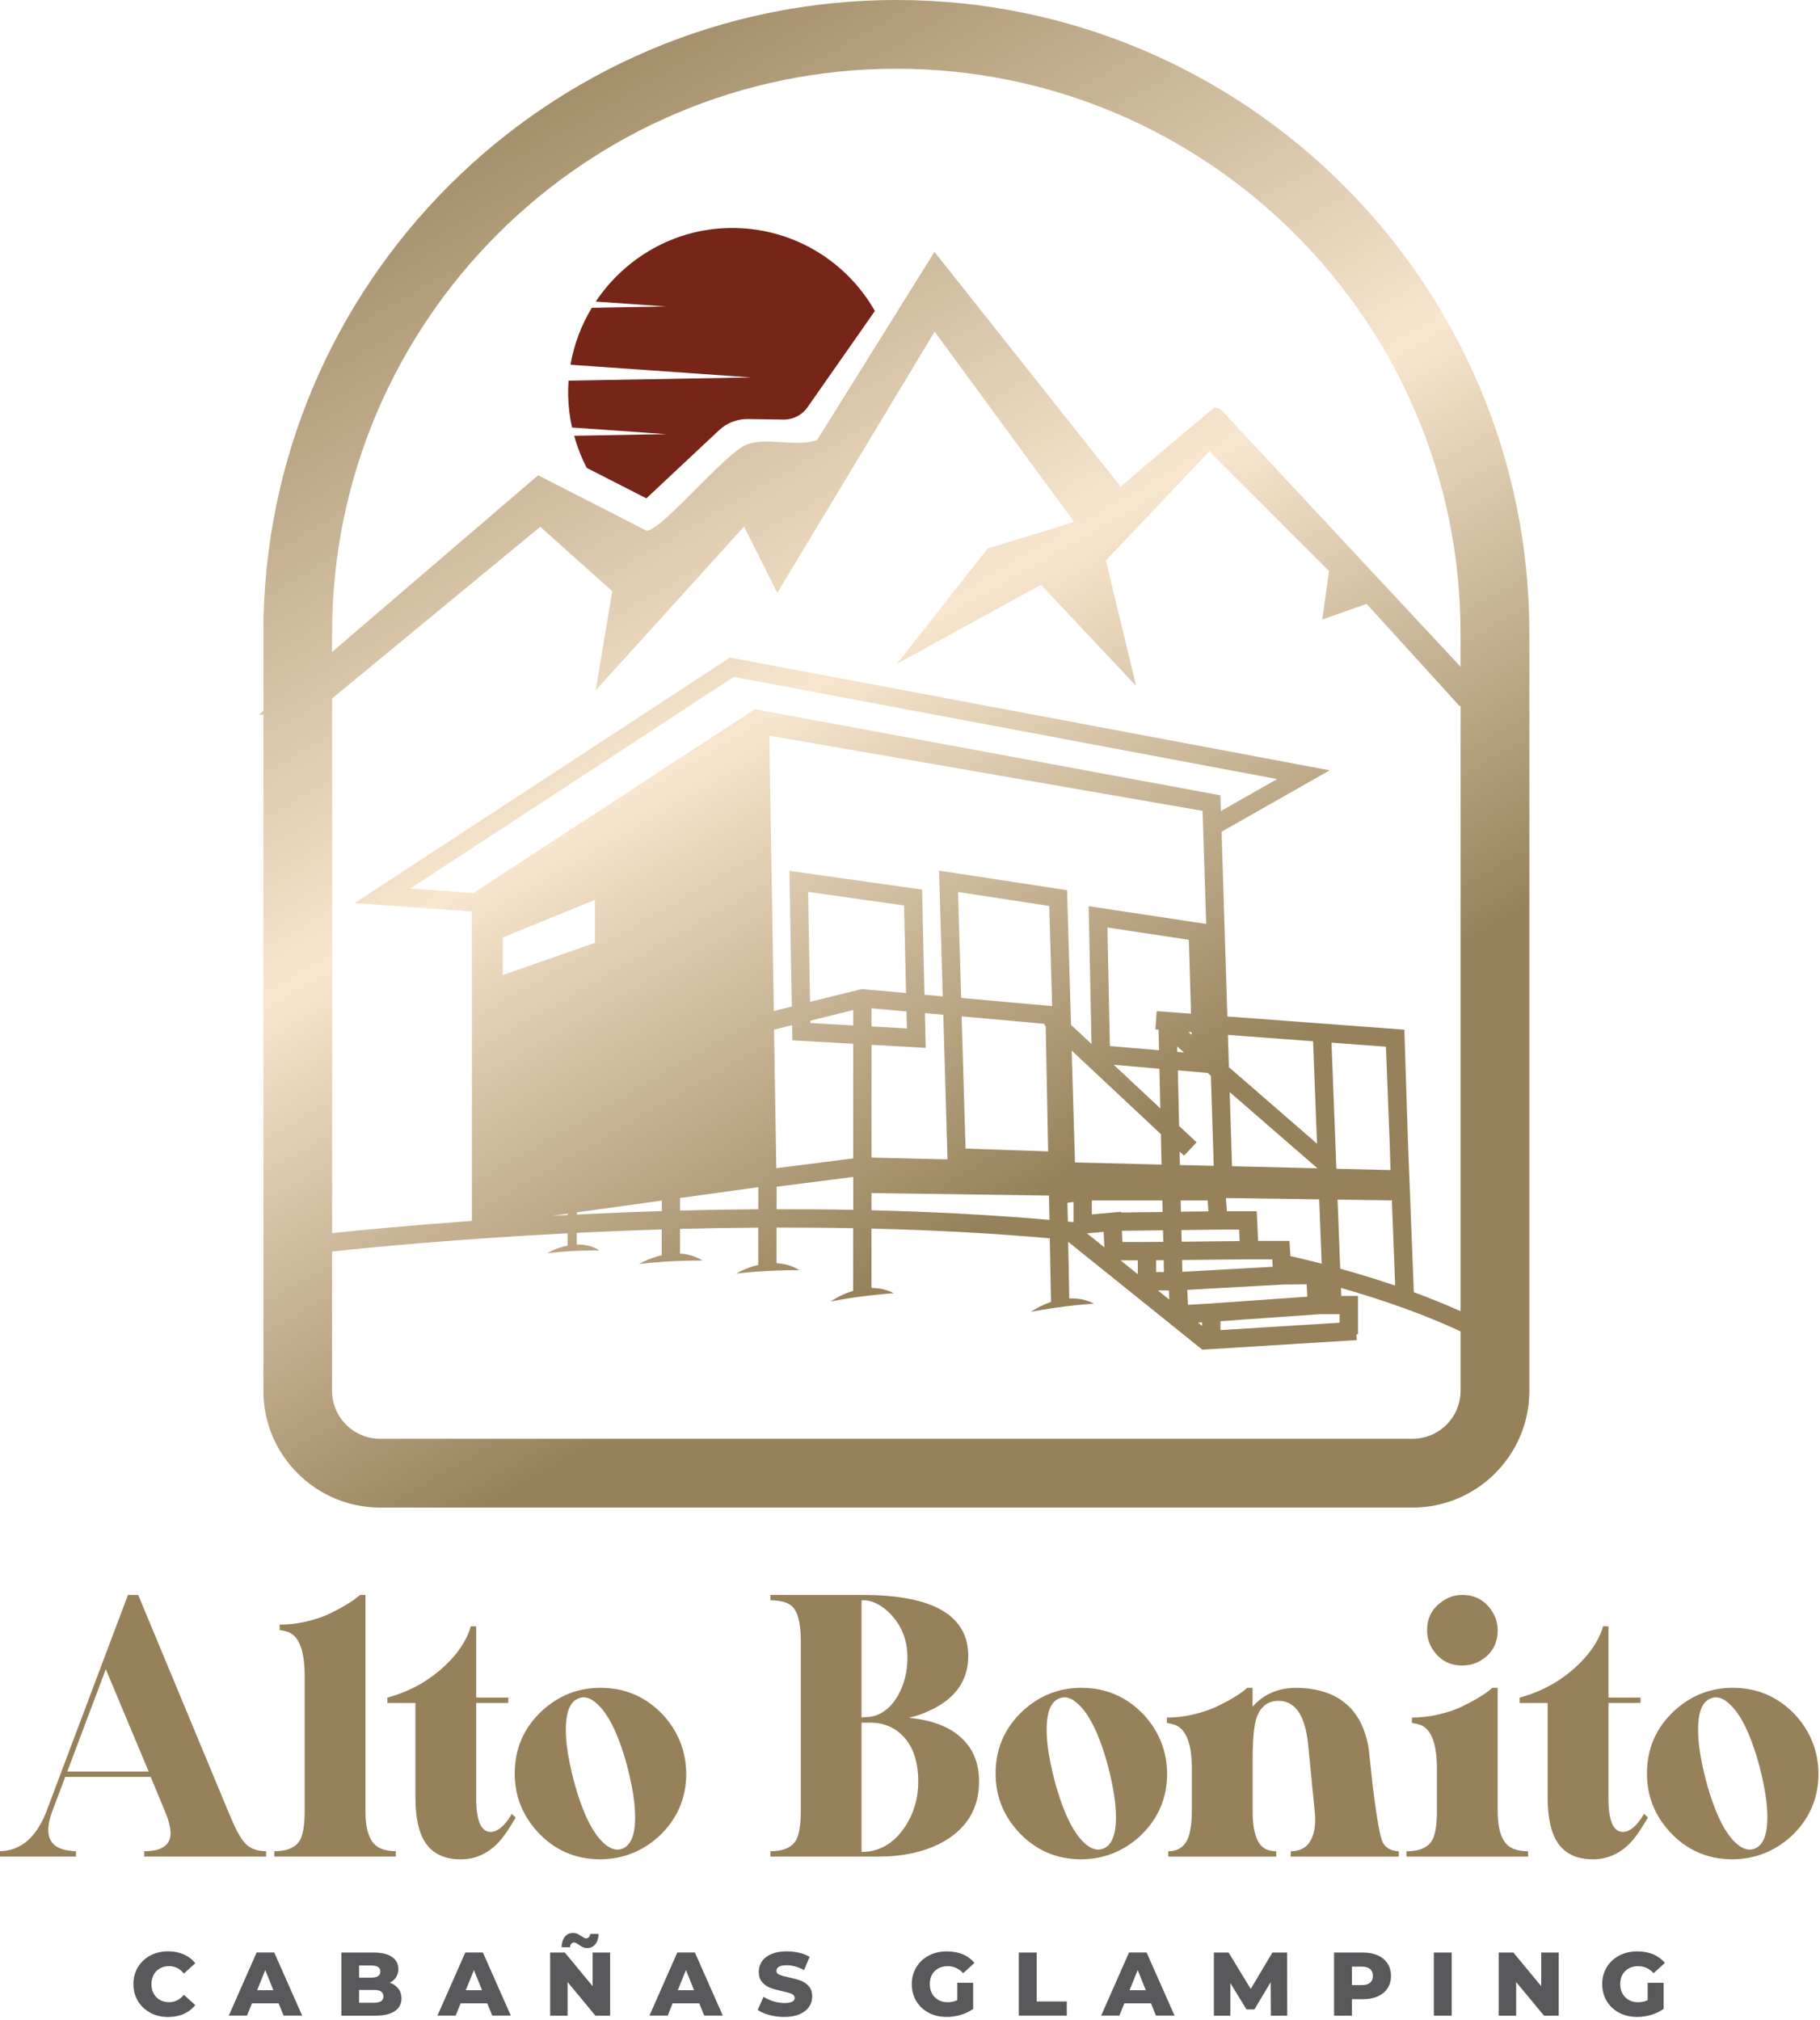
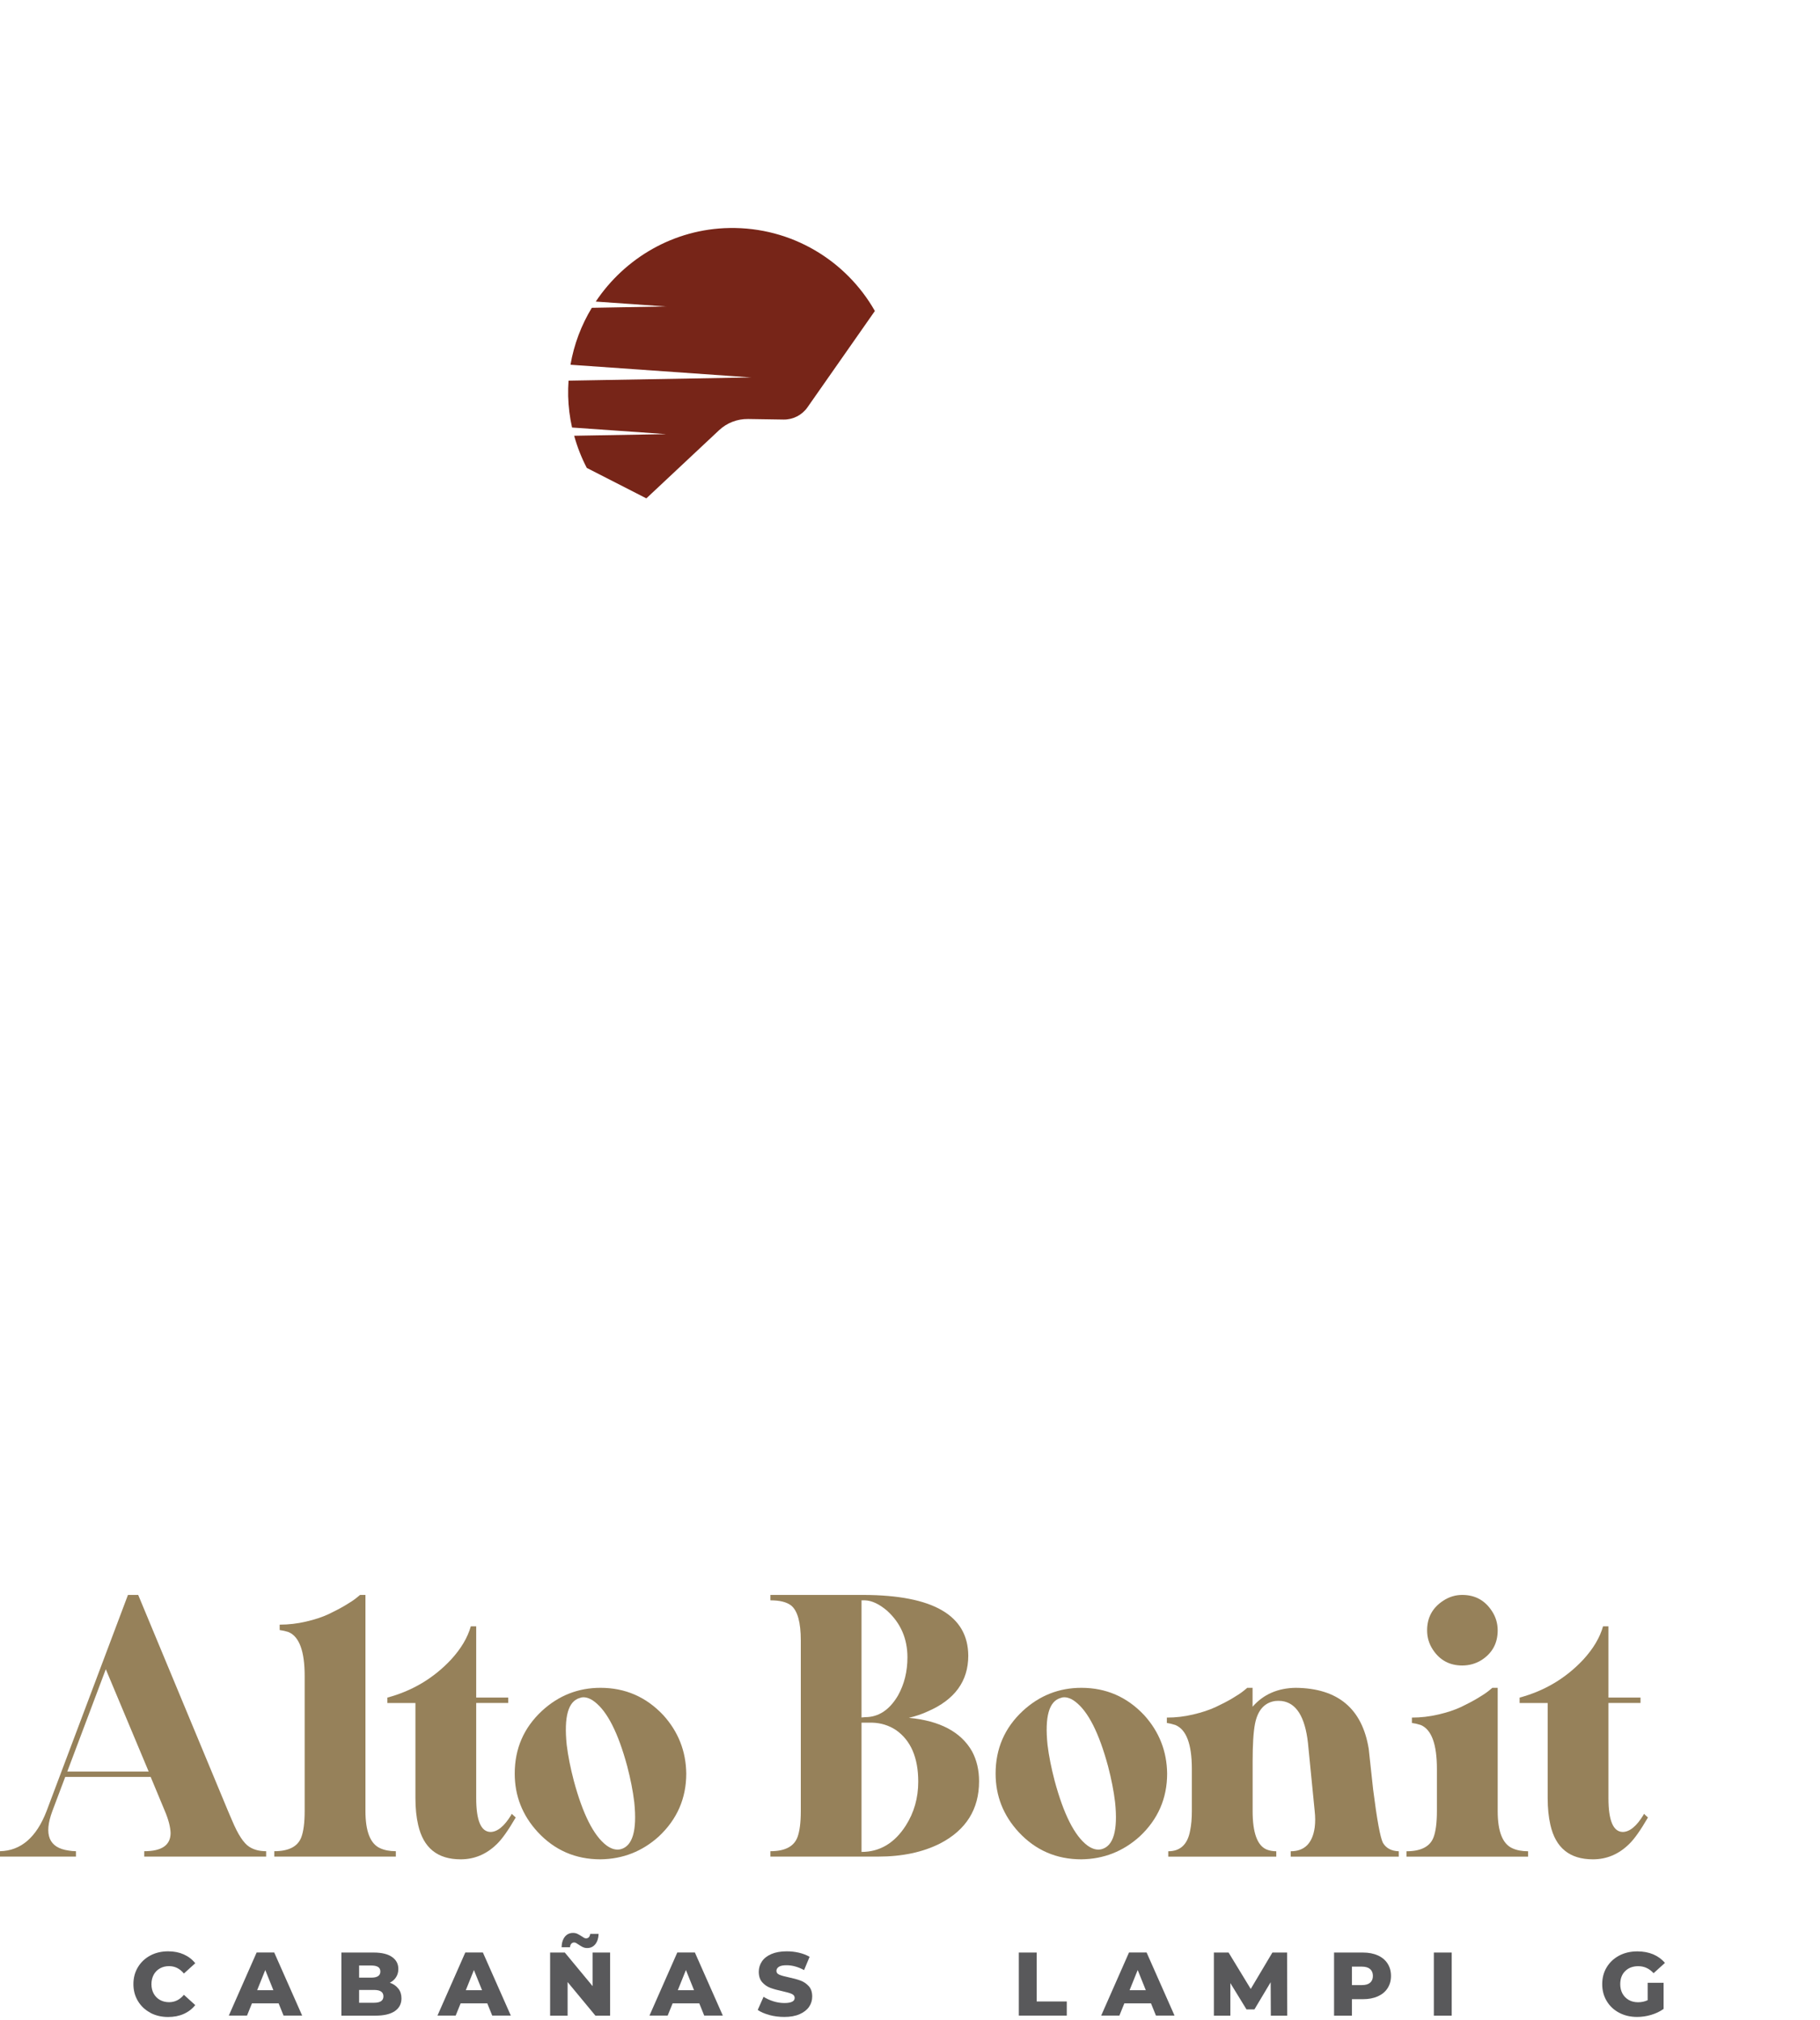
<svg xmlns="http://www.w3.org/2000/svg" width="327" height="363" viewBox="0 0 327 363" fill="none">
  <path d="M23.01 286.59H24.83L40.97 325.42L41.7 327.12C42.75 329.63 43.78 331.21 44.79 331.85C45.6 332.38 46.61 332.64 47.82 332.64V333.61H25.92V332.64C29.08 332.64 30.65 331.55 30.65 329.36C30.61 328.27 30.27 326.95 29.62 325.42L27.07 319.29H11.72L9.41 325.42C7.83 329.67 8.8 332.03 12.32 332.52C12.76 332.6 13.21 332.64 13.65 332.64V333.61H0V332.64C3.76 332.56 6.55 330.15 8.37 325.42L22.99 286.59H23.01ZM19.01 299.94L12.09 318.32H26.71L19.01 299.94Z" fill="#96815A" />
  <path d="M64.69 286.59H65.66V325.42C65.66 329.06 66.53 331.29 68.27 332.09C69.04 332.45 69.99 332.64 71.12 332.64V333.61H49.28V332.64C51.87 332.64 53.49 331.81 54.13 330.15C54.53 329.1 54.74 327.52 54.74 325.42V301.15C54.74 296.7 53.77 294.07 51.83 293.26C51.35 293.1 50.82 292.98 50.25 292.9V291.93C51.83 291.93 53.41 291.75 54.98 291.38C56.56 291.02 57.9 290.57 59.02 290.05C60.13 289.52 61.13 289 62.02 288.47C62.91 287.94 63.58 287.5 64.02 287.14L64.69 286.59Z" fill="#96815A" />
  <path d="M84.59 292.23H85.56V305.03H91.32V306H85.56V323.11C85.56 327.11 86.41 329.14 88.11 329.18C89.36 329.18 90.62 328.15 91.87 326.09C91.91 326.01 91.93 325.95 91.93 325.91L92.66 326.58C91.32 328.89 90.19 330.48 89.26 331.37C87.4 333.19 85.24 334.1 82.77 334.1C78.6 334.1 76.06 332.04 75.13 327.91C74.81 326.54 74.64 324.94 74.64 323.12V306.01H69.6V305.04C74.09 303.83 77.89 301.56 81.01 298.24C82.83 296.26 84.02 294.26 84.59 292.23Z" fill="#96815A" />
  <path d="M107.89 303.28C112.34 303.28 116.1 304.92 119.17 308.19C121.88 311.18 123.25 314.68 123.3 318.69C123.3 323.14 121.66 326.9 118.39 329.97C115.4 332.68 111.9 334.05 107.89 334.1C103.4 334.1 99.64 332.46 96.61 329.19C93.86 326.2 92.48 322.7 92.48 318.69C92.48 314.2 94.12 310.44 97.39 307.41C100.38 304.66 103.88 303.28 107.89 303.28ZM104.8 304.98C104.6 304.98 104.39 305.02 104.19 305.1C102.09 305.67 101.3 308.48 101.82 313.53C102.06 315.51 102.49 317.66 103.09 319.96C104.71 325.99 106.67 329.87 108.98 331.61C109.87 332.26 110.72 332.48 111.53 332.28C113.67 331.71 114.48 328.9 113.96 323.85C113.72 321.83 113.29 319.66 112.69 317.36C111.07 311.37 109.11 307.51 106.81 305.77C106.12 305.24 105.45 304.98 104.81 304.98H104.8Z" fill="#96815A" />
  <path d="M138.41 286.59H155.16C167.66 286.63 173.93 290.27 173.97 297.51C173.97 302.08 171.54 305.42 166.69 307.52C165.64 308.01 164.51 308.39 163.29 308.67C168.87 309.2 172.65 311.2 174.64 314.68C175.49 316.26 175.91 318.06 175.91 320.08C175.91 325.1 173.58 328.82 168.93 331.24C165.82 332.82 162.09 333.61 157.77 333.61H138.42V332.64C141.01 332.64 142.63 331.81 143.27 330.15C143.67 329.1 143.88 327.52 143.88 325.42V294.78C143.88 291.5 143.29 289.4 142.12 288.47C141.31 287.86 140.08 287.56 138.42 287.56V286.59H138.41ZM154.79 287.56V308.61L155.46 308.55C157.85 308.55 159.81 307.26 161.34 304.67C162.47 302.65 163.04 300.36 163.04 297.81C163.04 294.45 161.83 291.66 159.4 289.44C157.98 288.23 156.65 287.6 155.4 287.56H154.79ZM154.79 309.53V332.77C158.07 332.77 160.72 331.19 162.74 328.04C164.24 325.69 164.98 323.06 164.98 320.15C164.98 315.82 163.64 312.73 160.98 310.87C159.69 310.02 158.25 309.58 156.67 309.54H154.79V309.53Z" fill="#96815A" />
  <path d="M194.29 303.28C198.74 303.28 202.5 304.92 205.57 308.19C208.28 311.18 209.65 314.68 209.7 318.69C209.7 323.14 208.06 326.9 204.79 329.97C201.8 332.68 198.3 334.05 194.29 334.1C189.8 334.1 186.04 332.46 183.01 329.19C180.26 326.2 178.88 322.7 178.88 318.69C178.88 314.2 180.52 310.44 183.79 307.41C186.78 304.66 190.28 303.28 194.29 303.28ZM191.19 304.98C190.99 304.98 190.78 305.02 190.58 305.1C188.48 305.67 187.69 308.48 188.21 313.53C188.45 315.51 188.88 317.66 189.48 319.96C191.1 325.99 193.06 329.87 195.37 331.61C196.26 332.26 197.11 332.48 197.92 332.28C200.06 331.71 200.87 328.9 200.35 323.85C200.11 321.83 199.68 319.66 199.08 317.36C197.46 311.37 195.5 307.51 193.2 305.77C192.51 305.24 191.84 304.98 191.2 304.98H191.19Z" fill="#96815A" />
  <path d="M224.08 303.28H225.05V306.68C226.99 304.46 229.58 303.32 232.82 303.28C240.38 303.36 244.75 307.02 245.92 314.26L246.71 321.54C247.4 326.96 247.98 330.16 248.47 331.13C249.04 332.1 249.99 332.61 251.32 332.65V333.62H231.9V332.65C234.37 332.65 235.8 331.23 236.21 328.4C236.33 327.47 236.33 326.48 236.21 325.43L235 313.17C234.47 308.48 232.9 305.97 230.27 305.65C229.87 305.61 229.48 305.61 229.12 305.65C227.18 305.93 225.96 307.31 225.48 309.78C225.2 311.24 225.06 313.5 225.06 316.57V325.43C225.06 329.35 225.91 331.66 227.61 332.35C228.14 332.55 228.7 332.65 229.31 332.65V333.62H209.9V332.65C212.08 332.65 213.4 331.4 213.84 328.89C214.04 327.92 214.14 326.77 214.14 325.43V317.85C214.14 313.4 213.15 310.77 211.17 309.96C210.68 309.8 210.18 309.68 209.65 309.6V308.63C211.23 308.63 212.79 308.45 214.35 308.08C215.91 307.72 217.25 307.27 218.39 306.75C219.52 306.22 220.53 305.7 221.42 305.17C222.31 304.64 222.98 304.2 223.42 303.84L224.09 303.29L224.08 303.28Z" fill="#96815A" />
  <path d="M268.12 303.28H269.09V325.43C269.09 329.07 269.96 331.3 271.7 332.1C272.47 332.46 273.42 332.65 274.55 332.65V333.62H252.71V332.65C255.3 332.65 256.92 331.82 257.56 330.16C257.96 329.11 258.17 327.53 258.17 325.43V317.85C258.17 313.4 257.2 310.77 255.26 309.96C254.78 309.8 254.25 309.68 253.68 309.6V308.63C255.26 308.63 256.84 308.45 258.41 308.08C259.99 307.72 261.33 307.27 262.45 306.75C263.56 306.22 264.56 305.7 265.45 305.17C266.34 304.64 267.01 304.2 267.45 303.84L268.12 303.29V303.28ZM262.72 286.59C265.03 286.59 266.8 287.56 268.06 289.5C268.75 290.55 269.09 291.71 269.09 292.96C269.09 295.27 268.12 297.05 266.18 298.3C265.13 298.95 263.97 299.27 262.72 299.27C260.45 299.27 258.69 298.32 257.44 296.42C256.75 295.37 256.41 294.22 256.41 292.96C256.41 290.65 257.38 288.88 259.32 287.62C260.37 286.93 261.5 286.59 262.72 286.59Z" fill="#96815A" />
  <path d="M288.02 292.23H288.99V305.03H294.75V306H288.99V323.11C288.99 327.11 289.84 329.14 291.54 329.18C292.79 329.18 294.05 328.15 295.3 326.09C295.34 326.01 295.36 325.95 295.36 325.91L296.09 326.58C294.75 328.89 293.62 330.48 292.69 331.37C290.83 333.19 288.67 334.1 286.2 334.1C282.03 334.1 279.49 332.04 278.56 327.91C278.24 326.54 278.07 324.94 278.07 323.12V306.01H273.03V305.04C277.52 303.83 281.32 301.56 284.44 298.24C286.26 296.26 287.45 294.26 288.02 292.23Z" fill="#96815A" />
-   <path d="M311.32 303.28C315.77 303.28 319.53 304.92 322.6 308.19C325.31 311.18 326.68 314.68 326.73 318.69C326.73 323.14 325.09 326.9 321.82 329.97C318.83 332.68 315.33 334.05 311.32 334.1C306.83 334.1 303.07 332.46 300.04 329.19C297.29 326.2 295.91 322.7 295.91 318.69C295.91 314.2 297.55 310.44 300.82 307.41C303.81 304.66 307.31 303.28 311.32 303.28ZM308.23 304.98C308.03 304.98 307.82 305.02 307.62 305.1C305.52 305.67 304.73 308.48 305.25 313.53C305.49 315.51 305.92 317.66 306.52 319.96C308.14 325.99 310.1 329.87 312.41 331.61C313.3 332.26 314.15 332.48 314.96 332.28C317.1 331.71 317.91 328.9 317.39 323.85C317.15 321.83 316.72 319.66 316.12 317.36C314.5 311.37 312.54 307.51 310.24 305.77C309.55 305.24 308.88 304.98 308.24 304.98H308.23Z" fill="#96815A" />
-   <path d="M161.05 0C98.34 0 47.32 51.02 47.32 113.73V127.75L46.52 128.44L47.32 128.41V249.92C47.32 261.48 56.73 270.89 68.29 270.89H253.81C265.37 270.89 274.78 261.48 274.78 249.92V113.73C274.78 51.02 223.76 0 161.05 0ZM59.67 113.72C59.67 57.82 105.15 12.35 161.04 12.35C216.93 12.35 262.41 57.83 262.41 113.72V119.8L219.22 73.45L218.19 73.21L201.33 87.42L167.9 45.26L146.8 79.07C143.02 80.41 137.69 78.46 134.1 79.9C130.3 81.42 118.89 95.31 116.18 95.37L96.68 85.4L59.66 117.15V113.72H59.67ZM219.28 239.01V237.4L237.02 236.15H240.69V237.68L219.28 239V239.01ZM234.77 230.79L234.89 233L217.53 234.22L213.44 234.46L213.32 231.77L230.48 230.82L234.78 230.78L234.77 230.79ZM90.32 175.21V168.45L106.89 161.69V169.42L90.32 175.21ZM139.48 209.92L139.07 185.02L142.32 184.21L142.37 186.94L153.29 187.55V208.15L139.48 209.91V209.92ZM145.19 160.26L162.43 162.7L162.79 178.44L154.81 177.72L145.54 180.02L145.19 160.26ZM172.13 160.28L188.51 162.79L189.04 180.79L172.69 179.32L172.13 160.28ZM221.36 209.57L220.94 196.24L236.71 209.93L221.36 209.56V209.57ZM218.06 209.49L212 209.34L211.95 206.92L212.74 207.66L214.99 205.26L211.85 202.32L211.62 192.33L216.98 192.79L217.56 193.3L218.07 209.49H218.06ZM211.51 188.05L212.73 189.11L211.53 189.01L211.51 188.05ZM213.51 185.43L214.1 185.47V185.95L213.51 185.43ZM207.83 181.7L207.59 184.98L208.16 185.02L208.24 188.72L199.41 187.96L198.97 166.66L213.6 168.87L213.99 182.15L207.82 181.69L207.83 181.7ZM208.31 192.04L208.47 199.16L200.11 191.33L208.31 192.04ZM208.57 203.77L208.69 209.26L193.14 208.88L192.55 188.78L208.56 203.77H208.57ZM187.72 183.98L187.59 184.12L187.88 184.39L188.32 206.89L173.48 206.39L172.78 182.63L187.72 183.97V183.98ZM170.24 208.33L156.59 208V187.74L166.32 188.29L166.18 182.04L169.48 182.34L170.24 208.33ZM162.94 184.8L156.59 184.44V181.18L162.87 181.74L162.94 184.8ZM153.3 181.49V184.26L145.62 183.83V183.4L153.3 181.49ZM196.17 215.71H208.84L208.89 217.78L201.42 217.87V217.74L196.17 218.22V215.71ZM212.14 215.71H216.98L217.12 217.67L212.18 217.73L212.13 215.71H212.14ZM208.96 221.07L209.01 223.14L206.06 223.17H201.67L201.58 221.16L208.97 221.07H208.96ZM207.72 226.45H209.08L209.13 228.57H207.72V226.45ZM212.43 228.53L212.38 226.41L224.91 226.28H228.58L228.67 227.63L212.43 228.53ZM212.31 223.11L212.26 221.03L218.91 220.95H222.64L222.73 223.01L212.3 223.12L212.31 223.11ZM249.01 188.07L249.67 204.97L249.84 210.25L240.11 210.02L239.23 187.35L249.01 188.08V188.07ZM235.92 187.1L236.63 205.51L220.8 191.76L220.62 185.96L235.92 187.1ZM216.7 166.02L195.6 162.83L196.11 187.59L192.43 184.15L191.72 159.96L168.72 156.44L169.38 179.04L166.1 178.75L165.67 159.85L141.83 156.48L142.27 180.86L139.03 181.67L138.22 132.18L216.07 145.7L216.25 151.31L216.71 166.04L216.7 166.02ZM219.31 144.34L219.27 142.91L217.99 142.67L135.63 127.44L85.04 160.48L73.71 159.67L131.85 121.63L229.46 139.99L219.37 145.73L219.33 144.34H219.31ZM101.99 218.08V218.32C101.06 218.37 100.14 218.42 99.23 218.47L101.99 218.09V218.08ZM103.64 217.85L118.9 215.73V217.62C113.61 217.78 108.51 217.99 103.64 218.23V217.85ZM122.19 215.27L136.24 213.32V217.29C131.45 217.32 126.76 217.4 122.19 217.52V215.26V215.27ZM139.54 213.24L153.3 211.48V217.4C148.66 217.31 144.06 217.28 139.54 217.29V213.24ZM156.59 214.38L188.47 214.83L188.56 219.2C177.94 218.27 167.17 217.73 156.59 217.47V214.38ZM191.79 216.13L192.88 215.97V219.6C192.54 219.57 192.2 219.53 191.86 219.5L191.79 216.12V216.13ZM198.29 221.34L198.42 224.13L195.29 221.62L198.29 221.35V221.34ZM204.43 226.47V228.96L201.33 226.47H204.43ZM210.02 231.87L210.09 233.52L208.04 231.87H210.02ZM215.98 237.61V238.25L215.24 237.65L215.98 237.61ZM232.29 225.81L231.85 225.71L231.68 222.98H226.04L225.8 217.65H220.43L220.25 215.27L237.02 215.51L237.47 227.07C235.77 226.63 234.05 226.21 232.29 225.8V225.81ZM240.32 215.56L250.08 215.7L250.67 231.01C247.52 229.94 244.23 228.92 240.8 227.97L240.32 215.56ZM254.02 232.19L252.96 204.87L252.32 185.02L220.52 182.65L219.48 149.45L238.9 138.42L131.8 118.28L131.15 118.16L63.72 162.28L84.79 163.78V219.38C73.65 220.18 64.89 221.03 59.67 221.58V125.51L97.07 94.66L110.01 106.23L107.03 124.05L133.69 94.61L139.65 106.54L167.93 59.59L192.99 93.8L177.45 98.56L161.16 119.27L187.03 105.08L204.13 123.25L198.69 100.73L217.27 81.09L238.79 102.6L237.57 111.32L245.54 108.51L262.25 126.88H262.42V235.61C259.76 234.42 256.96 233.28 254.02 232.19ZM253.8 258.53H68.28C63.53 258.53 59.66 254.67 59.66 249.91V224.88C67.13 224.08 82.5 222.61 101.98 221.61V223.82C99.88 224.24 98.33 225.18 98.33 225.18C103.24 224.6 107.7 224.68 107.7 224.68C106.37 223.85 104.95 223.59 103.63 223.63V221.53C108.49 221.29 113.6 221.08 118.89 220.92V225.55C116.54 226.09 114.84 227.12 114.84 227.12C120.81 226.42 126.23 226.51 126.23 226.51C124.91 225.69 123.52 225.33 122.18 225.25V220.82C126.75 220.7 131.44 220.62 136.23 220.59V227.29C133.91 227.83 132.25 228.85 132.25 228.85C138.22 228.15 143.64 228.24 143.64 228.24C142.3 227.41 140.88 227.05 139.52 226.98V220.58C144.04 220.58 148.64 220.6 153.28 220.69V231.95C150.93 232.66 149.27 233.85 149.27 233.85C155.17 232.7 160.59 232.38 160.59 232.38C159.25 231.68 157.88 231.43 156.58 231.43V220.76C167.18 221.02 177.97 221.57 188.61 222.51L188.83 233.95C186.7 234.67 185.24 235.72 185.24 235.72C191.14 234.57 196.56 234.25 196.56 234.25C195.07 233.48 193.55 233.25 192.12 233.32L191.92 223.14L210.29 237.91V237.96H210.34L215.98 242.49V242.52L243.78 240.8L243.72 239.75H243.99V232.87H240.99L240.93 231.43C248.92 233.69 256.11 236.3 262.42 239.23V249.91C262.42 254.66 258.56 258.53 253.8 258.53Z" fill="url(#paint0_linear_6088_116)" />
  <path d="M119.63 78.01L103.16 78.3C103.72 80.32 104.48 82.26 105.43 84.08L116.13 89.55L129.19 77.31C130.6 75.98 132.48 75.26 134.42 75.29L140.77 75.39C142.48 75.42 144.1 74.59 145.08 73.19L157.19 55.88C152.04 46.83 142.25 40.78 131.05 40.97C121.05 41.14 112.25 46.39 107.04 54.19L119.62 55.07L106.33 55.31C104.45 58.41 103.13 61.87 102.5 65.54L134.95 67.82L102.15 68.4C102.09 69.31 102.06 70.23 102.08 71.16C102.13 73.1 102.37 74.99 102.78 76.82L119.61 78L119.63 78.01Z" fill="#772518" />
  <path d="M27.01 361.66C26.06 361.16 25.32 360.46 24.78 359.56C24.24 358.66 23.97 357.65 23.97 356.52C23.97 355.39 24.24 354.37 24.78 353.48C25.32 352.58 26.06 351.89 27.01 351.38C27.95 350.88 29.02 350.63 30.21 350.63C31.25 350.63 32.18 350.81 33.01 351.18C33.84 351.55 34.53 352.08 35.08 352.77L33.04 354.62C32.31 353.73 31.42 353.29 30.37 353.29C29.75 353.29 29.21 353.43 28.73 353.7C28.25 353.97 27.88 354.35 27.61 354.84C27.35 355.33 27.21 355.9 27.21 356.53C27.21 357.16 27.34 357.73 27.61 358.22C27.88 358.71 28.25 359.09 28.73 359.36C29.21 359.63 29.76 359.77 30.37 359.77C31.42 359.77 32.31 359.33 33.04 358.44L35.08 360.29C34.53 360.98 33.84 361.51 33.01 361.88C32.18 362.25 31.24 362.43 30.21 362.43C29.02 362.43 27.96 362.18 27.01 361.68V361.66Z" fill="#59595B" />
  <path d="M50.06 359.98H45.27L44.38 362.18H41.11L46.11 350.84H49.27L54.29 362.18H50.95L50.06 359.98ZM49.12 357.62L47.66 353.99L46.2 357.62H49.11H49.12Z" fill="#59595B" />
  <path d="M71.58 357.34C71.95 357.82 72.13 358.4 72.13 359.08C72.13 360.07 71.73 360.84 70.93 361.38C70.13 361.92 68.98 362.19 67.46 362.19H61.34V350.85H67.14C68.59 350.85 69.69 351.12 70.44 351.65C71.2 352.18 71.57 352.9 71.57 353.81C71.57 354.35 71.44 354.83 71.17 355.26C70.91 355.69 70.53 356.02 70.04 356.27C70.69 356.5 71.2 356.85 71.56 357.33L71.58 357.34ZM64.52 353.17V355.36H66.72C67.8 355.36 68.34 354.99 68.34 354.26C68.34 353.53 67.8 353.18 66.72 353.18H64.52V353.17ZM68.89 358.72C68.89 357.95 68.33 357.57 67.21 357.57H64.52V359.87H67.21C68.33 359.87 68.89 359.49 68.89 358.72Z" fill="#59595B" />
  <path d="M87.55 359.98H82.76L81.87 362.18H78.6L83.6 350.84H86.76L91.78 362.18H88.44L87.55 359.98ZM86.61 357.62L85.15 353.99L83.69 357.62H86.6H86.61Z" fill="#59595B" />
  <path d="M109.62 350.85V362.19H106.98L101.98 356.15V362.19H98.84V350.85H101.48L106.48 356.89V350.85H109.62ZM104.71 349.87C104.48 349.76 104.22 349.6 103.94 349.41C103.73 349.27 103.58 349.17 103.48 349.12C103.38 349.07 103.27 349.04 103.16 349.04C102.94 349.04 102.77 349.12 102.64 349.27C102.51 349.42 102.43 349.63 102.41 349.9H100.9C100.92 349.11 101.12 348.49 101.48 348.02C101.85 347.56 102.34 347.32 102.95 347.32C103.24 347.32 103.5 347.37 103.73 347.48C103.96 347.59 104.22 347.74 104.51 347.93C104.72 348.07 104.87 348.17 104.97 348.22C105.07 348.27 105.18 348.3 105.29 348.3C105.51 348.3 105.68 348.23 105.81 348.08C105.94 347.93 106.02 347.74 106.04 347.49H107.55C107.53 348.26 107.33 348.87 106.97 349.34C106.6 349.8 106.11 350.04 105.5 350.04C105.21 350.04 104.95 349.98 104.72 349.87H104.71Z" fill="#59595B" />
  <path d="M125.64 359.98H120.85L119.96 362.18H116.69L121.69 350.84H124.85L129.87 362.18H126.53L125.64 359.98ZM124.7 357.62L123.24 353.99L121.78 357.62H124.69H124.7Z" fill="#59595B" />
  <path d="M138.24 362.07C137.38 361.84 136.67 361.54 136.14 361.16L137.19 358.8C137.7 359.13 138.29 359.4 138.95 359.61C139.62 359.82 140.28 359.92 140.93 359.92C142.16 359.92 142.78 359.61 142.78 359C142.78 358.68 142.6 358.44 142.25 358.28C141.9 358.12 141.33 357.96 140.56 357.79C139.71 357.61 138.99 357.41 138.42 357.2C137.85 356.99 137.36 356.65 136.95 356.19C136.54 355.73 136.33 355.1 136.33 354.31C136.33 353.62 136.52 353 136.9 352.44C137.28 351.88 137.84 351.44 138.59 351.12C139.34 350.8 140.26 350.63 141.35 350.63C142.1 350.63 142.83 350.71 143.55 350.88C144.27 351.05 144.91 351.29 145.46 351.62L144.47 354C143.39 353.42 142.34 353.13 141.33 353.13C140.69 353.13 140.23 353.22 139.94 353.41C139.65 353.6 139.5 353.85 139.5 354.15C139.5 354.45 139.67 354.68 140.02 354.83C140.37 354.98 140.92 355.14 141.69 355.3C142.55 355.48 143.27 355.68 143.84 355.89C144.41 356.1 144.9 356.44 145.31 356.89C145.73 357.35 145.93 357.97 145.93 358.76C145.93 359.44 145.74 360.06 145.36 360.61C144.98 361.16 144.41 361.6 143.66 361.93C142.9 362.26 141.99 362.42 140.91 362.42C139.99 362.42 139.1 362.31 138.24 362.08V362.07Z" fill="#59595B" />
-   <path d="M172.02 356.28H174.85V360.98C174.2 361.44 173.46 361.8 172.61 362.05C171.77 362.3 170.93 362.42 170.08 362.42C168.89 362.42 167.82 362.17 166.87 361.67C165.92 361.17 165.17 360.47 164.63 359.57C164.09 358.67 163.82 357.66 163.82 356.53C163.82 355.4 164.09 354.38 164.63 353.49C165.17 352.59 165.92 351.9 166.88 351.39C167.84 350.89 168.93 350.64 170.13 350.64C171.19 350.64 172.14 350.82 172.98 351.17C173.82 351.52 174.52 352.04 175.09 352.71L173.05 354.56C172.28 353.72 171.37 353.3 170.3 353.3C169.33 353.3 168.55 353.59 167.95 354.18C167.35 354.77 167.06 355.55 167.06 356.54C167.06 357.17 167.19 357.72 167.46 358.22C167.73 358.71 168.11 359.09 168.59 359.37C169.08 359.65 169.63 359.78 170.26 359.78C170.89 359.78 171.45 359.66 171.99 359.41V356.3L172.02 356.28Z" fill="#59595B" />
  <path d="M183.05 350.85H186.26V359.64H191.67V362.18H183.05V350.84V350.85Z" fill="#59595B" />
  <path d="M206.8 359.98H202.01L201.12 362.18H197.85L202.85 350.84H206.01L211.03 362.18H207.69L206.8 359.98ZM205.87 357.62L204.41 353.99L202.95 357.62H205.86H205.87Z" fill="#59595B" />
  <path d="M228.33 362.19L228.3 356.18L225.38 361.07H223.96L221.06 356.34V362.19H218.1V350.85H220.74L224.72 357.39L228.61 350.85H231.25L231.28 362.19H228.33Z" fill="#59595B" />
  <path d="M247.55 351.36C248.31 351.7 248.89 352.19 249.3 352.82C249.71 353.45 249.92 354.19 249.92 355.05C249.92 355.91 249.71 356.64 249.3 357.27C248.89 357.9 248.31 358.38 247.55 358.72C246.79 359.06 245.9 359.23 244.88 359.23H242.9V362.19H239.69V350.85H244.87C245.9 350.85 246.79 351.02 247.54 351.36H247.55ZM246.17 356.27C246.5 355.98 246.67 355.58 246.67 355.05C246.67 354.52 246.5 354.11 246.17 353.82C245.83 353.53 245.34 353.38 244.68 353.38H242.9V356.7H244.68C245.34 356.7 245.83 356.56 246.17 356.27Z" fill="#59595B" />
  <path d="M257.62 350.85H260.83V362.19H257.62V350.85Z" fill="#59595B" />
-   <path d="M280.05 350.85V362.19H277.41L272.41 356.15V362.19H269.27V350.85H271.91L276.91 356.89V350.85H280.05Z" fill="#59595B" />
  <path d="M296.07 356.28H298.9V360.98C298.25 361.44 297.51 361.8 296.66 362.05C295.82 362.3 294.98 362.42 294.13 362.42C292.94 362.42 291.87 362.17 290.92 361.67C289.97 361.17 289.22 360.47 288.68 359.57C288.14 358.67 287.87 357.66 287.87 356.53C287.87 355.4 288.14 354.38 288.68 353.49C289.22 352.6 289.97 351.9 290.93 351.39C291.89 350.89 292.98 350.64 294.18 350.64C295.24 350.64 296.19 350.82 297.03 351.17C297.87 351.53 298.57 352.04 299.14 352.71L297.1 354.56C296.33 353.72 295.42 353.3 294.35 353.3C293.38 353.3 292.6 353.59 292 354.18C291.4 354.77 291.11 355.55 291.11 356.54C291.11 357.17 291.24 357.72 291.51 358.22C291.78 358.71 292.16 359.09 292.64 359.37C293.13 359.65 293.68 359.78 294.31 359.78C294.94 359.78 295.5 359.66 296.04 359.41V356.3L296.07 356.28Z" fill="#59595B" />
  <defs>
    <linearGradient id="paint0_linear_6088_116" x1="70.73" y1="12.69" x2="241.56" y2="309.16" gradientUnits="userSpaceOnUse">
      <stop stop-color="#96815A" />
      <stop offset="0.39" stop-color="#F8E6CF" />
      <stop offset="0.68" stop-color="#96815A" />
    </linearGradient>
  </defs>
</svg>